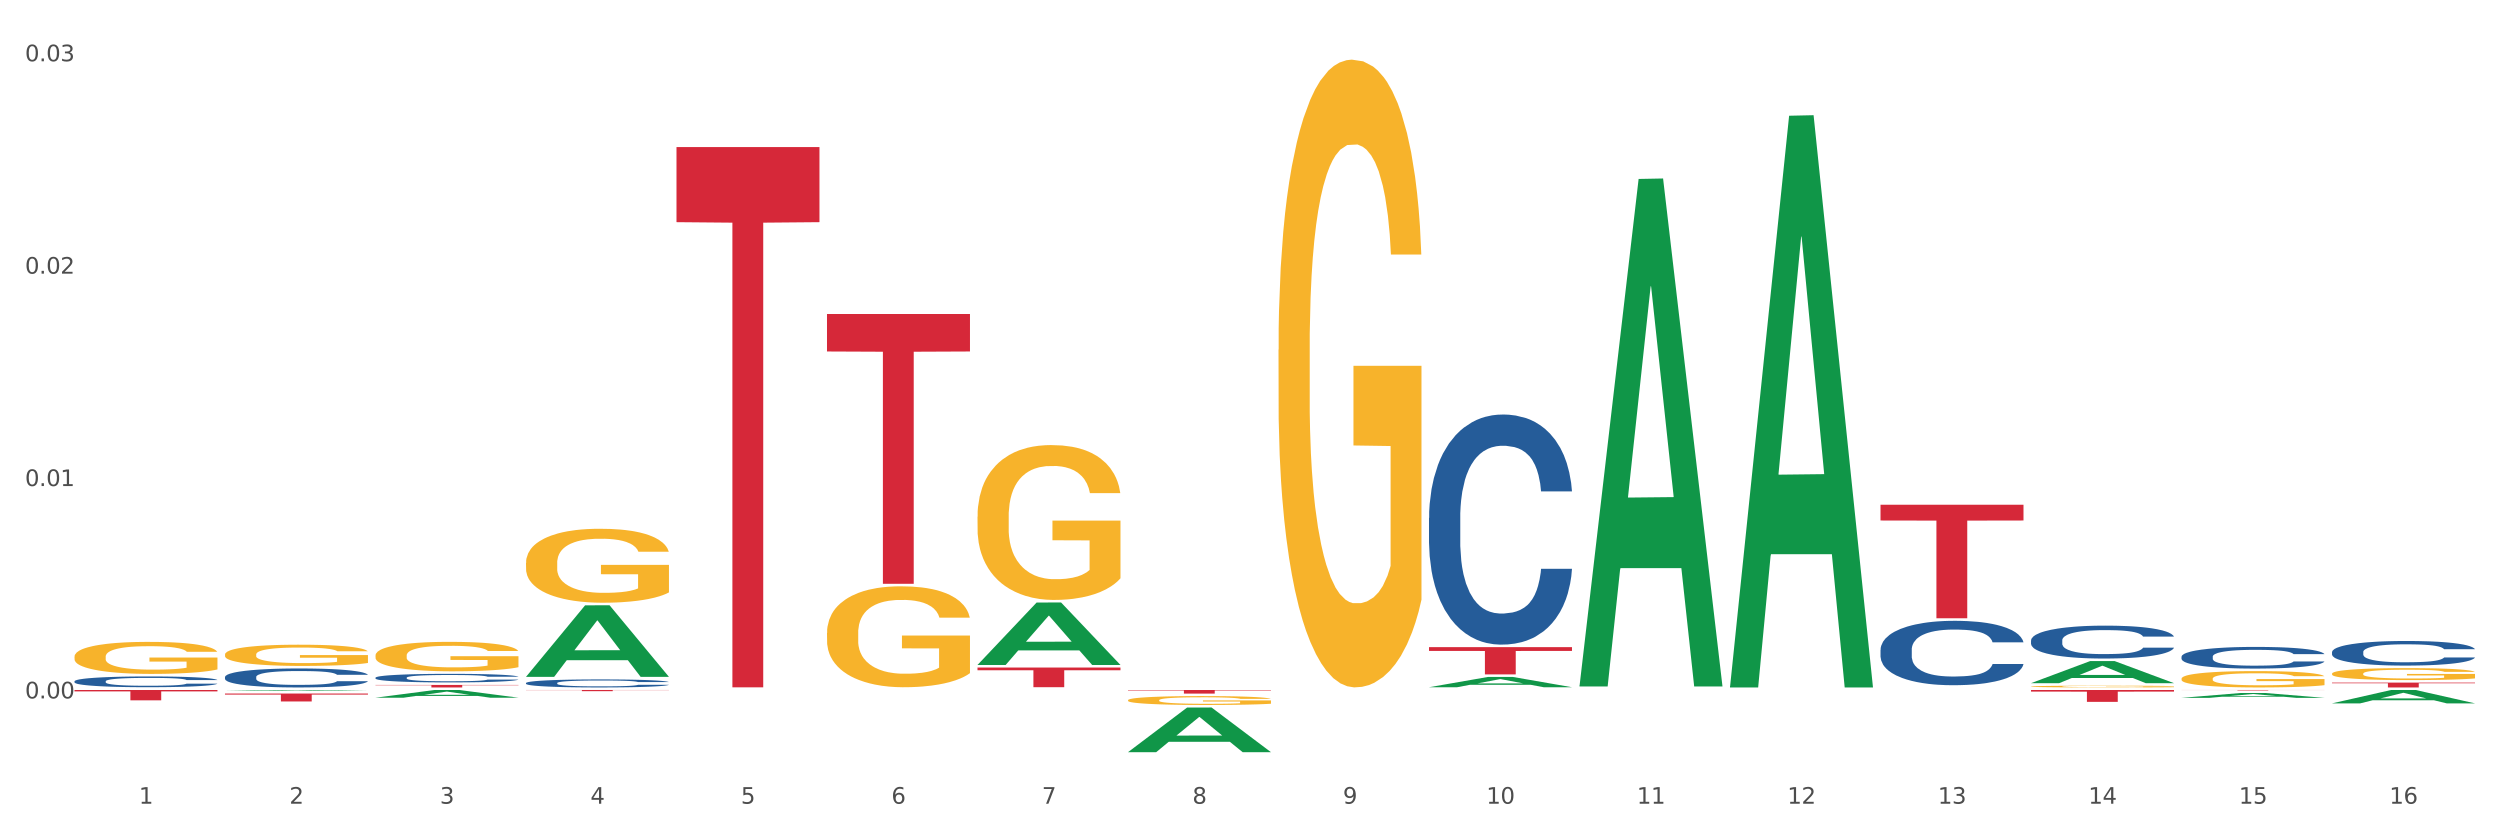
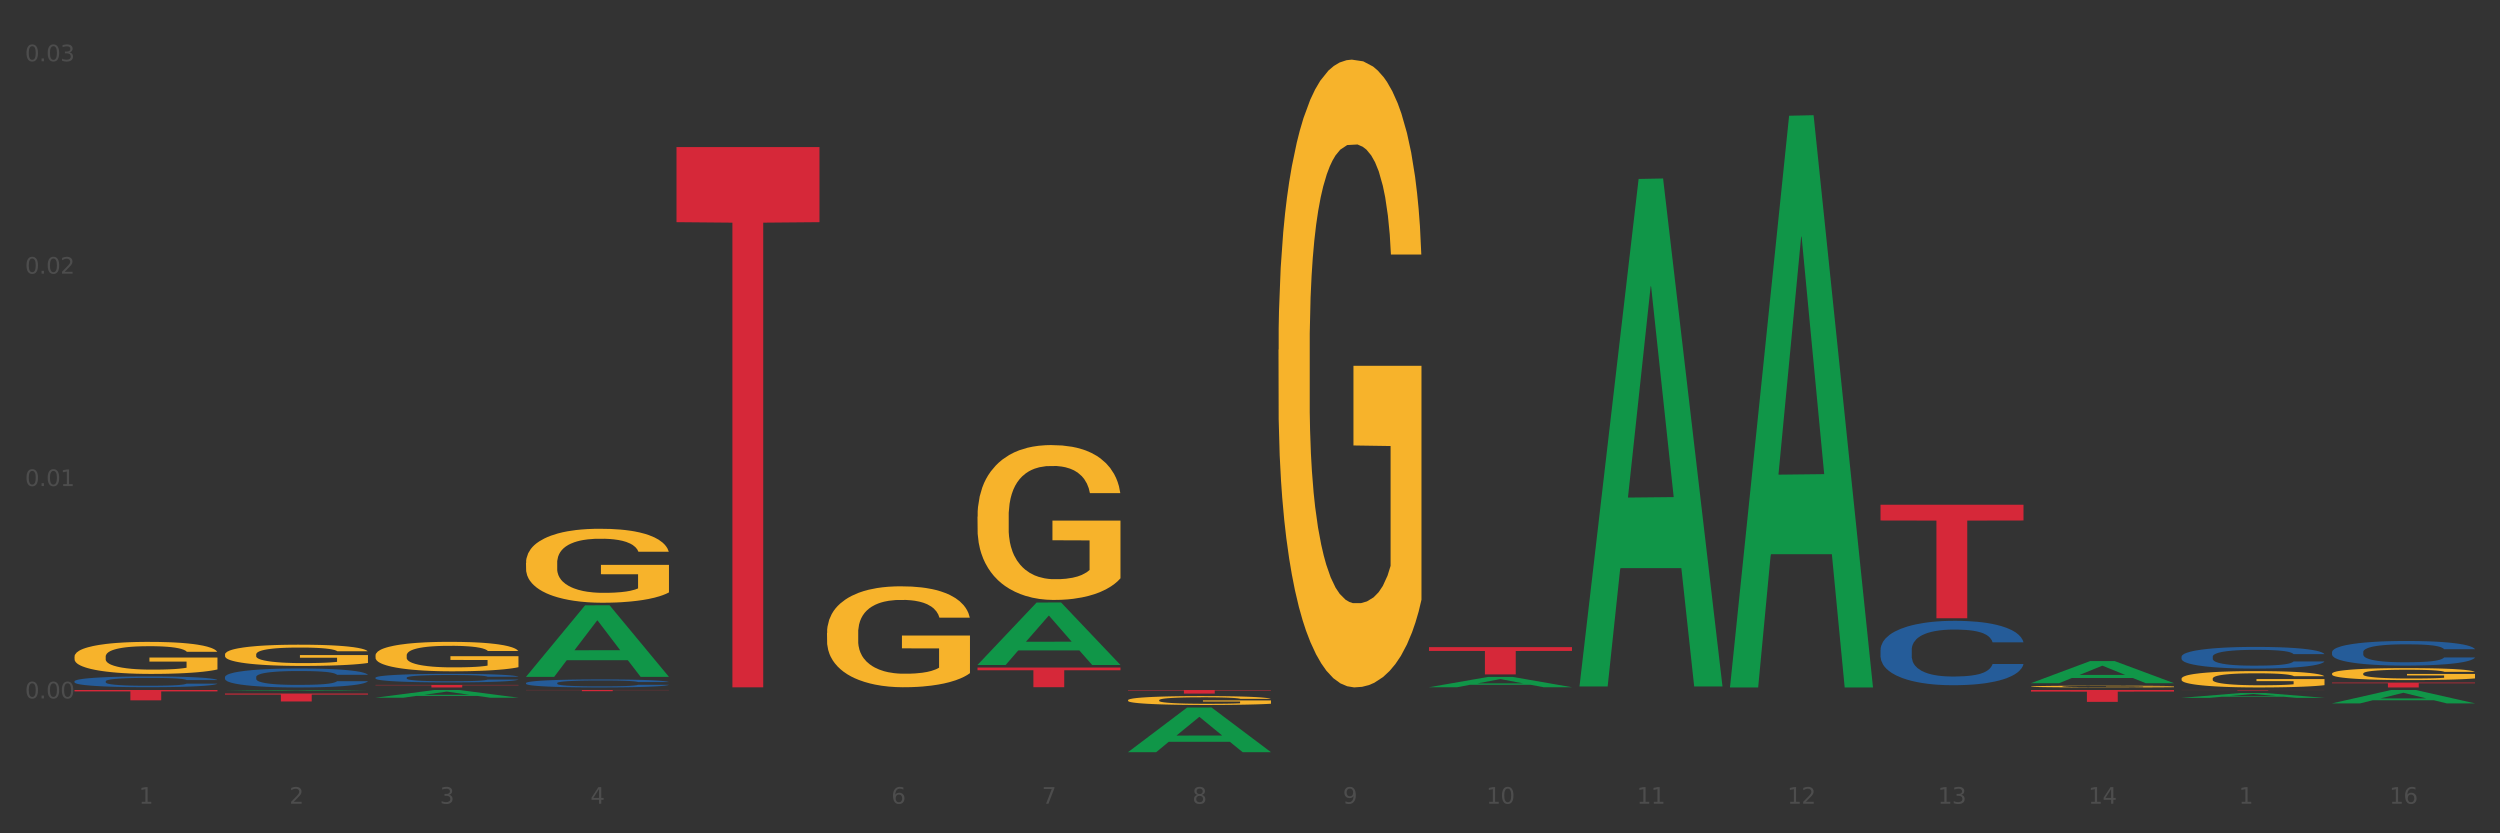
<svg xmlns="http://www.w3.org/2000/svg" xmlns:xlink="http://www.w3.org/1999/xlink" width="1080pt" height="360pt" viewBox="0 0 1080 360" version="1.1">
  <rect x="0" y="0" width="1080" height="360" fill="#333333" stroke="none" />
  <defs>
    <style type="text/css">*{stroke-linejoin: round; stroke-linecap: butt}</style>
  </defs>
  <g id="figure_1">
    <g id="patch_1">
-       <path d="M 0 360  L 1080 360  L 1080 0  L 0 0  z " style="fill: #ffffff; stroke: #ffffff; stroke-linejoin: miter" />
-     </g>
+       </g>
    <g id="axes_1">
      <g id="matplotlib.axis_1">
        <g id="xtick_1">
          <g id="text_1">
            <g style="fill: #4d4d4d" transform="translate(60.004 347.204) scale(0.096 -0.096)">
              <defs>
                <path id="DejaVuSans-31" d="M 794 531  L 1825 531  L 1825 4091  L 703 3866  L 703 4441  L 1819 4666  L 2450 4666  L 2450 531  L 3481 531  L 3481 0  L 794 0  L 794 531  z " transform="scale(0.016)" />
              </defs>
              <use xlink:href="#DejaVuSans-31" />
            </g>
          </g>
        </g>
        <g id="xtick_2">
          <g id="text_2">
            <g style="fill: #4d4d4d" transform="translate(125.021 347.204) scale(0.096 -0.096)">
              <defs>
                <path id="DejaVuSans-32" d="M 1228 531  L 3431 531  L 3431 0  L 469 0  L 469 531  Q 828 903 1448 1529  Q 2069 2156 2228 2338  Q 2531 2678 2651 2914  Q 2772 3150 2772 3378  Q 2772 3750 2511 3984  Q 2250 4219 1831 4219  Q 1534 4219 1204 4116  Q 875 4013 500 3803  L 500 4441  Q 881 4594 1212 4672  Q 1544 4750 1819 4750  Q 2544 4750 2975 4387  Q 3406 4025 3406 3419  Q 3406 3131 3298 2873  Q 3191 2616 2906 2266  Q 2828 2175 2409 1742  Q 1991 1309 1228 531  z " transform="scale(0.016)" />
              </defs>
              <use xlink:href="#DejaVuSans-32" />
            </g>
          </g>
        </g>
        <g id="xtick_3">
          <g id="text_3">
            <g style="fill: #4d4d4d" transform="translate(190.039 347.204) scale(0.096 -0.096)">
              <defs>
                <path id="DejaVuSans-33" d="M 2597 2516  Q 3050 2419 3304 2112  Q 3559 1806 3559 1356  Q 3559 666 3084 287  Q 2609 -91 1734 -91  Q 1441 -91 1130 -33  Q 819 25 488 141  L 488 750  Q 750 597 1062 519  Q 1375 441 1716 441  Q 2309 441 2620 675  Q 2931 909 2931 1356  Q 2931 1769 2642 2001  Q 2353 2234 1838 2234  L 1294 2234  L 1294 2753  L 1863 2753  Q 2328 2753 2575 2939  Q 2822 3125 2822 3475  Q 2822 3834 2567 4026  Q 2313 4219 1838 4219  Q 1578 4219 1281 4162  Q 984 4106 628 3988  L 628 4550  Q 988 4650 1302 4700  Q 1616 4750 1894 4750  Q 2613 4750 3031 4423  Q 3450 4097 3450 3541  Q 3450 3153 3228 2886  Q 3006 2619 2597 2516  z " transform="scale(0.016)" />
              </defs>
              <use xlink:href="#DejaVuSans-33" />
            </g>
          </g>
        </g>
        <g id="xtick_4">
          <g id="text_4">
            <g style="fill: #4d4d4d" transform="translate(255.056 347.204) scale(0.096 -0.096)">
              <defs>
                <path id="DejaVuSans-34" d="M 2419 4116  L 825 1625  L 2419 1625  L 2419 4116  z M 2253 4666  L 3047 4666  L 3047 1625  L 3713 1625  L 3713 1100  L 3047 1100  L 3047 0  L 2419 0  L 2419 1100  L 313 1100  L 313 1709  L 2253 4666  z " transform="scale(0.016)" />
              </defs>
              <use xlink:href="#DejaVuSans-34" />
            </g>
          </g>
        </g>
        <g id="xtick_5">
          <g id="text_5">
            <g style="fill: #4d4d4d" transform="translate(320.073 347.204) scale(0.096 -0.096)">
              <defs>
-                 <path id="DejaVuSans-35" d="M 691 4666  L 3169 4666  L 3169 4134  L 1269 4134  L 1269 2991  Q 1406 3038 1543 3061  Q 1681 3084 1819 3084  Q 2600 3084 3056 2656  Q 3513 2228 3513 1497  Q 3513 744 3044 326  Q 2575 -91 1722 -91  Q 1428 -91 1123 -41  Q 819 9 494 109  L 494 744  Q 775 591 1075 516  Q 1375 441 1709 441  Q 2250 441 2565 725  Q 2881 1009 2881 1497  Q 2881 1984 2565 2268  Q 2250 2553 1709 2553  Q 1456 2553 1204 2497  Q 953 2441 691 2322  L 691 4666  z " transform="scale(0.016)" />
-               </defs>
+                 </defs>
              <use xlink:href="#DejaVuSans-35" />
            </g>
          </g>
        </g>
        <g id="xtick_6">
          <g id="text_6">
            <g style="fill: #4d4d4d" transform="translate(385.09 347.204) scale(0.096 -0.096)">
              <defs>
                <path id="DejaVuSans-36" d="M 2113 2584  Q 1688 2584 1439 2293  Q 1191 2003 1191 1497  Q 1191 994 1439 701  Q 1688 409 2113 409  Q 2538 409 2786 701  Q 3034 994 3034 1497  Q 3034 2003 2786 2293  Q 2538 2584 2113 2584  z M 3366 4563  L 3366 3988  Q 3128 4100 2886 4159  Q 2644 4219 2406 4219  Q 1781 4219 1451 3797  Q 1122 3375 1075 2522  Q 1259 2794 1537 2939  Q 1816 3084 2150 3084  Q 2853 3084 3261 2657  Q 3669 2231 3669 1497  Q 3669 778 3244 343  Q 2819 -91 2113 -91  Q 1303 -91 875 529  Q 447 1150 447 2328  Q 447 3434 972 4092  Q 1497 4750 2381 4750  Q 2619 4750 2861 4703  Q 3103 4656 3366 4563  z " transform="scale(0.016)" />
              </defs>
              <use xlink:href="#DejaVuSans-36" />
            </g>
          </g>
        </g>
        <g id="xtick_7">
          <g id="text_7">
            <g style="fill: #4d4d4d" transform="translate(450.108 347.204) scale(0.096 -0.096)">
              <defs>
                <path id="DejaVuSans-37" d="M 525 4666  L 3525 4666  L 3525 4397  L 1831 0  L 1172 0  L 2766 4134  L 525 4134  L 525 4666  z " transform="scale(0.016)" />
              </defs>
              <use xlink:href="#DejaVuSans-37" />
            </g>
          </g>
        </g>
        <g id="xtick_8">
          <g id="text_8">
            <g style="fill: #4d4d4d" transform="translate(515.125 347.204) scale(0.096 -0.096)">
              <defs>
                <path id="DejaVuSans-38" d="M 2034 2216  Q 1584 2216 1326 1975  Q 1069 1734 1069 1313  Q 1069 891 1326 650  Q 1584 409 2034 409  Q 2484 409 2743 651  Q 3003 894 3003 1313  Q 3003 1734 2745 1975  Q 2488 2216 2034 2216  z M 1403 2484  Q 997 2584 770 2862  Q 544 3141 544 3541  Q 544 4100 942 4425  Q 1341 4750 2034 4750  Q 2731 4750 3128 4425  Q 3525 4100 3525 3541  Q 3525 3141 3298 2862  Q 3072 2584 2669 2484  Q 3125 2378 3379 2068  Q 3634 1759 3634 1313  Q 3634 634 3220 271  Q 2806 -91 2034 -91  Q 1263 -91 848 271  Q 434 634 434 1313  Q 434 1759 690 2068  Q 947 2378 1403 2484  z M 1172 3481  Q 1172 3119 1398 2916  Q 1625 2713 2034 2713  Q 2441 2713 2670 2916  Q 2900 3119 2900 3481  Q 2900 3844 2670 4047  Q 2441 4250 2034 4250  Q 1625 4250 1398 4047  Q 1172 3844 1172 3481  z " transform="scale(0.016)" />
              </defs>
              <use xlink:href="#DejaVuSans-38" />
            </g>
          </g>
        </g>
        <g id="xtick_9">
          <g id="text_9">
            <g style="fill: #4d4d4d" transform="translate(580.142 347.204) scale(0.096 -0.096)">
              <defs>
                <path id="DejaVuSans-39" d="M 703 97  L 703 672  Q 941 559 1184 500  Q 1428 441 1663 441  Q 2288 441 2617 861  Q 2947 1281 2994 2138  Q 2813 1869 2534 1725  Q 2256 1581 1919 1581  Q 1219 1581 811 2004  Q 403 2428 403 3163  Q 403 3881 828 4315  Q 1253 4750 1959 4750  Q 2769 4750 3195 4129  Q 3622 3509 3622 2328  Q 3622 1225 3098 567  Q 2575 -91 1691 -91  Q 1453 -91 1209 -44  Q 966 3 703 97  z M 1959 2075  Q 2384 2075 2632 2365  Q 2881 2656 2881 3163  Q 2881 3666 2632 3958  Q 2384 4250 1959 4250  Q 1534 4250 1286 3958  Q 1038 3666 1038 3163  Q 1038 2656 1286 2365  Q 1534 2075 1959 2075  z " transform="scale(0.016)" />
              </defs>
              <use xlink:href="#DejaVuSans-39" />
            </g>
          </g>
        </g>
        <g id="xtick_10">
          <g id="text_10">
            <g style="fill: #4d4d4d" transform="translate(642.105 347.204) scale(0.096 -0.096)">
              <defs>
                <path id="DejaVuSans-30" d="M 2034 4250  Q 1547 4250 1301 3770  Q 1056 3291 1056 2328  Q 1056 1369 1301 889  Q 1547 409 2034 409  Q 2525 409 2770 889  Q 3016 1369 3016 2328  Q 3016 3291 2770 3770  Q 2525 4250 2034 4250  z M 2034 4750  Q 2819 4750 3233 4129  Q 3647 3509 3647 2328  Q 3647 1150 3233 529  Q 2819 -91 2034 -91  Q 1250 -91 836 529  Q 422 1150 422 2328  Q 422 3509 836 4129  Q 1250 4750 2034 4750  z " transform="scale(0.016)" />
              </defs>
              <use xlink:href="#DejaVuSans-31" />
              <use xlink:href="#DejaVuSans-30" transform="translate(63.623 0)" />
            </g>
          </g>
        </g>
        <g id="xtick_11">
          <g id="text_11">
            <g style="fill: #4d4d4d" transform="translate(707.123 347.204) scale(0.096 -0.096)">
              <use xlink:href="#DejaVuSans-31" />
              <use xlink:href="#DejaVuSans-31" transform="translate(63.623 0)" />
            </g>
          </g>
        </g>
        <g id="xtick_12">
          <g id="text_12">
            <g style="fill: #4d4d4d" transform="translate(772.14 347.204) scale(0.096 -0.096)">
              <use xlink:href="#DejaVuSans-31" />
              <use xlink:href="#DejaVuSans-32" transform="translate(63.623 0)" />
            </g>
          </g>
        </g>
        <g id="xtick_13">
          <g id="text_13">
            <g style="fill: #4d4d4d" transform="translate(837.157 347.204) scale(0.096 -0.096)">
              <use xlink:href="#DejaVuSans-31" />
              <use xlink:href="#DejaVuSans-33" transform="translate(63.623 0)" />
            </g>
          </g>
        </g>
        <g id="xtick_14">
          <g id="text_14">
            <g style="fill: #4d4d4d" transform="translate(902.174 347.204) scale(0.096 -0.096)">
              <use xlink:href="#DejaVuSans-31" />
              <use xlink:href="#DejaVuSans-34" transform="translate(63.623 0)" />
            </g>
          </g>
        </g>
        <g id="xtick_15">
          <g id="text_15">
            <g style="fill: #4d4d4d" transform="translate(967.192 347.204) scale(0.096 -0.096)">
              <use xlink:href="#DejaVuSans-31" />
              <use xlink:href="#DejaVuSans-35" transform="translate(63.623 0)" />
            </g>
          </g>
        </g>
        <g id="xtick_16">
          <g id="text_16">
            <g style="fill: #4d4d4d" transform="translate(1032.209 347.204) scale(0.096 -0.096)">
              <use xlink:href="#DejaVuSans-31" />
              <use xlink:href="#DejaVuSans-36" transform="translate(63.623 0)" />
            </g>
          </g>
        </g>
        <g id="xtick_17" />
        <g id="xtick_18" />
        <g id="xtick_19" />
        <g id="xtick_20" />
        <g id="xtick_21" />
        <g id="xtick_22" />
        <g id="xtick_23" />
        <g id="xtick_24" />
        <g id="xtick_25" />
        <g id="xtick_26" />
        <g id="xtick_27" />
        <g id="xtick_28" />
        <g id="xtick_29" />
        <g id="xtick_30" />
        <g id="xtick_31" />
      </g>
      <g id="matplotlib.axis_2">
        <g id="ytick_1">
          <g id="text_17">
            <g style="fill: #4d4d4d" transform="translate(10.8 301.715) scale(0.096 -0.096)">
              <defs>
                <path id="DejaVuSans-2e" d="M 684 794  L 1344 794  L 1344 0  L 684 0  L 684 794  z " transform="scale(0.016)" />
              </defs>
              <use xlink:href="#DejaVuSans-30" />
              <use xlink:href="#DejaVuSans-2e" transform="translate(63.623 0)" />
              <use xlink:href="#DejaVuSans-30" transform="translate(95.41 0)" />
              <use xlink:href="#DejaVuSans-30" transform="translate(159.033 0)" />
            </g>
          </g>
        </g>
        <g id="ytick_2">
          <g id="text_18">
            <g style="fill: #4d4d4d" transform="translate(10.8 209.969) scale(0.096 -0.096)">
              <use xlink:href="#DejaVuSans-30" />
              <use xlink:href="#DejaVuSans-2e" transform="translate(63.623 0)" />
              <use xlink:href="#DejaVuSans-30" transform="translate(95.41 0)" />
              <use xlink:href="#DejaVuSans-31" transform="translate(159.033 0)" />
            </g>
          </g>
        </g>
        <g id="ytick_3">
          <g id="text_19">
            <g style="fill: #4d4d4d" transform="translate(10.8 118.223) scale(0.096 -0.096)">
              <use xlink:href="#DejaVuSans-30" />
              <use xlink:href="#DejaVuSans-2e" transform="translate(63.623 0)" />
              <use xlink:href="#DejaVuSans-30" transform="translate(95.41 0)" />
              <use xlink:href="#DejaVuSans-32" transform="translate(159.033 0)" />
            </g>
          </g>
        </g>
        <g id="ytick_4">
          <g id="text_20">
            <g style="fill: #4d4d4d" transform="translate(10.8 26.476) scale(0.096 -0.096)">
              <use xlink:href="#DejaVuSans-30" />
              <use xlink:href="#DejaVuSans-2e" transform="translate(63.623 0)" />
              <use xlink:href="#DejaVuSans-30" transform="translate(95.41 0)" />
              <use xlink:href="#DejaVuSans-33" transform="translate(159.033 0)" />
            </g>
          </g>
        </g>
        <g id="ytick_5" />
        <g id="ytick_6" />
        <g id="ytick_7" />
      </g>
      <g id="PolyCollection_1">
        <path d="M 162.209 301.401  L 162.273 301.397  L 187.744 298.071  L 198.314 298.068  L 223.976 301.407  L 211.75 301.407  L 206.21 300.629  L 179.912 300.629  L 179.721 300.642  L 174.372 301.407  L 162.209 301.407  L 162.209 301.401  L 183.223 300.165  L 202.899 300.162  L 193.156 298.78  L 193.029 298.773  L 192.902 298.783  L 183.159 300.162  L 183.223 300.165  L 162.209 301.401  z " clip-path="url(#p0821a609da)" style="fill: #109648" />
        <path d="M 227.227 292.358  L 227.29 292.329  L 252.761 261.501  L 263.331 261.472  L 288.993 292.416  L 276.767 292.416  L 271.227 285.21  L 244.929 285.21  L 244.738 285.327  L 239.389 292.416  L 227.227 292.416  L 227.227 292.358  L 248.24 280.91  L 267.916 280.881  L 258.174 268.067  L 258.046 268.009  L 257.919 268.096  L 248.176 280.881  L 248.24 280.91  L 227.227 292.358  z " clip-path="url(#p0821a609da)" style="fill: #109648" />
        <path d="M 617.33 279.573  L 679.097 279.573  L 679.097 281.208  L 654.8 281.219  L 654.8 291.335  L 641.481 291.335  L 641.481 281.219  L 617.33 281.208  L 617.33 279.584  L 617.33 279.573  z " clip-path="url(#p0821a609da)" style="fill: #d62839" />
        <path d="M 812.382 218.036  L 874.148 218.036  L 874.148 224.855  L 849.852 224.901  L 849.852 267.102  L 836.532 267.102  L 836.532 224.901  L 812.382 224.855  L 812.382 218.082  L 812.382 218.036  z " clip-path="url(#p0821a609da)" style="fill: #d62839" />
        <path d="M 1007.434 294.891  L 1069.2 294.891  L 1069.2 295.181  L 1044.903 295.183  L 1044.903 296.979  L 1031.584 296.979  L 1031.584 295.183  L 1007.434 295.181  L 1007.434 294.893  L 1007.434 294.891  z " clip-path="url(#p0821a609da)" style="fill: #d62839" />
        <path d="M 942.416 298.068  L 1004.183 298.068  L 1004.183 298.098  L 979.886 298.098  L 979.886 298.283  L 966.567 298.283  L 966.567 298.098  L 942.416 298.098  L 942.416 298.068  L 942.416 298.068  z " clip-path="url(#p0821a609da)" style="fill: #d62839" />
        <path d="M 877.399 298.068  L 939.166 298.068  L 939.166 298.782  L 914.869 298.787  L 914.869 303.208  L 901.549 303.208  L 901.549 298.787  L 877.399 298.782  L 877.399 298.073  L 877.399 298.068  z " clip-path="url(#p0821a609da)" style="fill: #d62839" />
        <path d="M 32.175 283.688  L 32.248 283.675  L 32.248 283.22  L 32.394 282.828  L 33.123 281.88  L 34.217 281.097  L 35.019 280.68  L 35.821 280.338  L 36.769 279.997  L 37.936 279.643  L 40.051 279.125  L 41.363 278.86  L 42.968 278.582  L 45.885 278.177  L 47.999 277.95  L 50.187 277.76  L 53.76 277.533  L 56.094 277.432  L 58.573 277.356  L 61.563 277.305  L 63.824 277.293  L 68.783 277.331  L 73.012 277.444  L 75.054 277.533  L 77.679 277.684  L 79.065 277.786  L 81.326 277.988  L 83.659 278.253  L 85.263 278.481  L 87.67 278.91  L 89.493 279.34  L 91.17 279.871  L 92.045 280.237  L 92.702 280.579  L 93.285 280.97  L 93.868 281.59  L 80.742 281.59  L 80.232 281.147  L 79.43 280.73  L 78.263 280.326  L 77.242 280.073  L 75.492 279.757  L 73.887 279.555  L 72.21 279.403  L 70.168 279.277  L 68.564 279.214  L 66.303 279.163  L 61.855 279.176  L 58.865 279.277  L 56.823 279.403  L 55.511 279.517  L 54.344 279.643  L 53.031 279.82  L 51.5 280.086  L 50.406 280.326  L 49.312 280.629  L 48.437 280.932  L 47.635 281.286  L 46.979 281.665  L 46.468 282.057  L 46.031 282.537  L 45.666 283.334  L 45.666 285.065  L 45.812 285.457  L 46.176 285.975  L 46.614 286.367  L 47.343 286.834  L 47.999 287.15  L 49.239 287.605  L 50.625 287.984  L 51.719 288.225  L 52.812 288.427  L 54.708 288.705  L 56.823 288.932  L 58.646 289.071  L 61.126 289.198  L 62.803 289.248  L 64.261 289.274  L 67.835 289.274  L 70.387 289.236  L 73.231 289.147  L 75.419 289.033  L 77.242 288.894  L 79.284 288.667  L 80.596 288.452  L 80.596 285.811  L 64.553 285.798  L 64.553 284.041  L 93.941 284.041  L 93.941 289.198  L 92.702 289.463  L 91.316 289.703  L 89.858 289.918  L 87.67 290.183  L 85.045 290.436  L 82.711 290.613  L 80.232 290.765  L 77.315 290.904  L 73.523 291.03  L 71.189 291.081  L 68.272 291.119  L 64.845 291.131  L 61.855 291.106  L 58.938 291.043  L 55.875 290.929  L 52.885 290.765  L 50.625 290.601  L 48.364 290.398  L 45.958 290.133  L 44.062 289.88  L 42.603 289.653  L 40.999 289.362  L 39.249 288.983  L 37.936 288.642  L 36.769 288.288  L 35.529 287.833  L 34.654 287.441  L 33.779 286.948  L 33.269 286.582  L 32.685 286.013  L 32.248 285.217  L 32.175 283.688  z " clip-path="url(#p0821a609da)" style="fill: #f7b32b" />
        <path d="M 162.209 295.893  L 223.976 295.893  L 223.976 296.044  L 199.679 296.045  L 199.679 296.979  L 186.36 296.979  L 186.36 296.045  L 162.209 296.044  L 162.209 295.894  L 162.209 295.893  z " clip-path="url(#p0821a609da)" style="fill: #d62839" />
        <path d="M 227.227 298.068  L 288.993 298.068  L 288.993 298.141  L 264.696 298.141  L 264.696 298.59  L 251.377 298.59  L 251.377 298.141  L 227.227 298.141  L 227.227 298.069  L 227.227 298.068  z " clip-path="url(#p0821a609da)" style="fill: #d62839" />
        <path d="M 292.244 63.538  L 354.01 63.538  L 354.01 95.973  L 329.714 96.192  L 329.714 296.938  L 316.394 296.938  L 316.394 96.192  L 292.244 95.973  L 292.244 63.757  L 292.244 63.538  z " clip-path="url(#p0821a609da)" style="fill: #d62839" />
-         <path d="M 357.261 135.642  L 419.028 135.642  L 419.028 151.839  L 394.731 151.949  L 394.731 252.195  L 381.412 252.195  L 381.412 151.949  L 357.261 151.839  L 357.261 135.752  L 357.261 135.642  z " clip-path="url(#p0821a609da)" style="fill: #d62839" />
        <path d="M 487.296 298.068  L 549.062 298.068  L 549.062 298.284  L 524.765 298.286  L 524.765 299.623  L 511.446 299.623  L 511.446 298.286  L 487.296 298.284  L 487.296 298.07  L 487.296 298.068  z " clip-path="url(#p0821a609da)" style="fill: #d62839" />
        <path d="M 422.278 288.361  L 484.045 288.361  L 484.045 289.542  L 459.748 289.55  L 459.748 296.859  L 446.429 296.859  L 446.429 289.55  L 422.278 289.542  L 422.278 288.369  L 422.278 288.361  z " clip-path="url(#p0821a609da)" style="fill: #d62839" />
        <path d="M 32.175 298.068  L 93.941 298.068  L 93.941 298.69  L 69.645 298.695  L 69.645 302.546  L 56.325 302.546  L 56.325 298.695  L 32.175 298.69  L 32.175 298.072  L 32.175 298.068  z " clip-path="url(#p0821a609da)" style="fill: #d62839" />
        <path d="M 97.192 299.6  L 158.959 299.6  L 158.959 300.077  L 134.662 300.081  L 134.662 303.035  L 121.343 303.035  L 121.343 300.081  L 97.192 300.077  L 97.192 299.603  L 97.192 299.6  z " clip-path="url(#p0821a609da)" style="fill: #d62839" />
        <path d="M 1007.434 303.846  L 1007.497 303.84  L 1032.968 298.073  L 1043.538 298.068  L 1069.2 303.856  L 1056.974 303.856  L 1051.434 302.509  L 1025.136 302.509  L 1024.945 302.53  L 1019.596 303.856  L 1007.434 303.856  L 1007.434 303.846  L 1028.447 301.704  L 1048.123 301.699  L 1038.38 299.302  L 1038.253 299.291  L 1038.126 299.307  L 1028.383 301.699  L 1028.447 301.704  L 1007.434 303.846  z " clip-path="url(#p0821a609da)" style="fill: #109648" />
        <path d="M 942.416 301.465  L 942.48 301.463  L 967.951 299.374  L 978.521 299.372  L 1004.183 301.469  L 991.957 301.469  L 986.417 300.981  L 960.118 300.981  L 959.927 300.989  L 954.579 301.469  L 942.416 301.469  L 942.416 301.465  L 963.43 300.689  L 983.106 300.687  L 973.363 299.819  L 973.236 299.815  L 973.109 299.821  L 963.366 300.687  L 963.43 300.689  L 942.416 301.465  z " clip-path="url(#p0821a609da)" style="fill: #109648" />
        <path d="M 97.192 282.748  L 97.265 282.739  L 97.265 282.437  L 97.411 282.178  L 98.14 281.549  L 99.234 281.03  L 100.036 280.753  L 100.838 280.527  L 101.786 280.301  L 102.953 280.066  L 105.068 279.723  L 106.381 279.547  L 107.985 279.362  L 110.902 279.094  L 113.017 278.943  L 115.204 278.818  L 118.778 278.667  L 121.111 278.6  L 123.591 278.549  L 126.58 278.516  L 128.841 278.508  L 133.8 278.533  L 138.03 278.608  L 140.071 278.667  L 142.697 278.767  L 144.082 278.834  L 146.343 278.968  L 148.676 279.144  L 150.281 279.295  L 152.687 279.58  L 154.51 279.865  L 156.188 280.217  L 157.063 280.46  L 157.719 280.686  L 158.302 280.946  L 158.886 281.357  L 145.759 281.357  L 145.249 281.063  L 144.447 280.787  L 143.28 280.519  L 142.259 280.351  L 140.509 280.141  L 138.905 280.007  L 137.227 279.907  L 135.185 279.823  L 133.581 279.781  L 131.321 279.748  L 126.872 279.756  L 123.882 279.823  L 121.84 279.907  L 120.528 279.982  L 119.361 280.066  L 118.048 280.183  L 116.517 280.359  L 115.423 280.519  L 114.329 280.72  L 113.454 280.921  L 112.652 281.155  L 111.996 281.407  L 111.485 281.667  L 111.048 281.985  L 110.683 282.513  L 110.683 283.661  L 110.829 283.921  L 111.194 284.264  L 111.631 284.524  L 112.36 284.834  L 113.017 285.043  L 114.256 285.345  L 115.642 285.597  L 116.736 285.756  L 117.83 285.89  L 119.726 286.074  L 121.84 286.225  L 123.664 286.317  L 126.143 286.401  L 127.82 286.434  L 129.279 286.451  L 132.852 286.451  L 135.404 286.426  L 138.248 286.367  L 140.436 286.292  L 142.259 286.2  L 144.301 286.049  L 145.614 285.907  L 145.614 284.155  L 129.57 284.147  L 129.57 282.982  L 158.959 282.982  L 158.959 286.401  L 157.719 286.577  L 156.333 286.736  L 154.875 286.879  L 152.687 287.055  L 150.062 287.222  L 147.728 287.339  L 145.249 287.44  L 142.332 287.532  L 138.54 287.616  L 136.206 287.649  L 133.289 287.675  L 129.862 287.683  L 126.872 287.666  L 123.955 287.624  L 120.892 287.549  L 117.903 287.44  L 115.642 287.331  L 113.381 287.197  L 110.975 287.021  L 109.079 286.853  L 107.62 286.703  L 106.016 286.51  L 104.266 286.258  L 102.953 286.032  L 101.786 285.798  L 100.547 285.496  L 99.672 285.236  L 98.797 284.909  L 98.286 284.666  L 97.703 284.289  L 97.265 283.761  L 97.192 282.748  z " clip-path="url(#p0821a609da)" style="fill: #f7b32b" />
        <path d="M 162.209 283.159  L 162.282 283.148  L 162.282 282.729  L 162.428 282.369  L 163.157 281.497  L 164.251 280.776  L 165.054 280.392  L 165.856 280.078  L 166.804 279.764  L 167.97 279.439  L 170.085 278.962  L 171.398 278.718  L 173.002 278.462  L 175.919 278.09  L 178.034 277.881  L 180.222 277.706  L 183.795 277.497  L 186.128 277.404  L 188.608 277.334  L 191.598 277.288  L 193.858 277.276  L 198.817 277.311  L 203.047 277.415  L 205.089 277.497  L 207.714 277.636  L 209.099 277.729  L 211.36 277.915  L 213.694 278.16  L 215.298 278.369  L 217.704 278.764  L 219.528 279.16  L 221.205 279.648  L 222.08 279.985  L 222.736 280.299  L 223.32 280.659  L 223.903 281.229  L 210.777 281.229  L 210.266 280.822  L 209.464 280.439  L 208.297 280.066  L 207.276 279.834  L 205.526 279.543  L 203.922 279.357  L 202.245 279.218  L 200.203 279.101  L 198.598 279.043  L 196.338 278.997  L 191.889 279.008  L 188.9 279.101  L 186.858 279.218  L 185.545 279.322  L 184.378 279.439  L 183.066 279.601  L 181.534 279.846  L 180.44 280.066  L 179.347 280.346  L 178.471 280.625  L 177.669 280.95  L 177.013 281.299  L 176.503 281.659  L 176.065 282.101  L 175.7 282.834  L 175.7 284.427  L 175.846 284.787  L 176.211 285.264  L 176.648 285.624  L 177.378 286.055  L 178.034 286.345  L 179.274 286.764  L 180.659 287.113  L 181.753 287.334  L 182.847 287.52  L 184.743 287.775  L 186.858 287.985  L 188.681 288.113  L 191.16 288.229  L 192.837 288.275  L 194.296 288.299  L 197.869 288.299  L 200.422 288.264  L 203.266 288.182  L 205.453 288.078  L 207.276 287.95  L 209.318 287.741  L 210.631 287.543  L 210.631 285.113  L 194.588 285.101  L 194.588 283.485  L 223.976 283.485  L 223.976 288.229  L 222.736 288.473  L 221.351 288.694  L 219.892 288.892  L 217.704 289.136  L 215.079 289.368  L 212.746 289.531  L 210.266 289.671  L 207.349 289.799  L 203.557 289.915  L 201.224 289.961  L 198.307 289.996  L 194.879 290.008  L 191.889 289.985  L 188.972 289.926  L 185.91 289.822  L 182.92 289.671  L 180.659 289.52  L 178.399 289.333  L 175.992 289.089  L 174.096 288.857  L 172.638 288.647  L 171.033 288.38  L 169.283 288.031  L 167.97 287.717  L 166.804 287.392  L 165.564 286.973  L 164.689 286.613  L 163.814 286.159  L 163.303 285.822  L 162.72 285.299  L 162.282 284.566  L 162.209 283.159  z " clip-path="url(#p0821a609da)" style="fill: #f7b32b" />
        <path d="M 227.227 243.193  L 227.3 243.164  L 227.3 242.113  L 227.445 241.209  L 228.175 239.02  L 229.269 237.21  L 230.071 236.247  L 230.873 235.459  L 231.821 234.671  L 232.988 233.854  L 235.102 232.658  L 236.415 232.045  L 238.019 231.403  L 240.936 230.469  L 243.051 229.944  L 245.239 229.506  L 248.812 228.98  L 251.146 228.747  L 253.625 228.572  L 256.615 228.455  L 258.876 228.426  L 263.834 228.514  L 268.064 228.776  L 270.106 228.98  L 272.731 229.331  L 274.117 229.564  L 276.377 230.031  L 278.711 230.644  L 280.315 231.169  L 282.722 232.162  L 284.545 233.154  L 286.222 234.38  L 287.097 235.226  L 287.753 236.014  L 288.337 236.919  L 288.92 238.349  L 275.794 238.349  L 275.283 237.327  L 274.481 236.364  L 273.315 235.43  L 272.294 234.846  L 270.543 234.117  L 268.939 233.65  L 267.262 233.3  L 265.22 233.008  L 263.616 232.862  L 261.355 232.745  L 256.907 232.774  L 253.917 233.008  L 251.875 233.3  L 250.562 233.562  L 249.396 233.854  L 248.083 234.263  L 246.552 234.876  L 245.458 235.43  L 244.364 236.131  L 243.489 236.831  L 242.687 237.648  L 242.03 238.524  L 241.52 239.428  L 241.082 240.537  L 240.718 242.376  L 240.718 246.374  L 240.863 247.279  L 241.228 248.475  L 241.666 249.38  L 242.395 250.46  L 243.051 251.19  L 244.291 252.24  L 245.676 253.116  L 246.77 253.67  L 247.864 254.137  L 249.76 254.779  L 251.875 255.304  L 253.698 255.625  L 256.177 255.917  L 257.855 256.034  L 259.313 256.092  L 262.886 256.092  L 265.439 256.005  L 268.283 255.801  L 270.47 255.538  L 272.294 255.217  L 274.335 254.692  L 275.648 254.195  L 275.648 248.096  L 259.605 248.067  L 259.605 244.01  L 288.993 244.01  L 288.993 255.917  L 287.753 256.53  L 286.368 257.085  L 284.909 257.581  L 282.722 258.194  L 280.096 258.777  L 277.763 259.186  L 275.283 259.536  L 272.366 259.857  L 268.574 260.149  L 266.241 260.266  L 263.324 260.353  L 259.897 260.382  L 256.907 260.324  L 253.99 260.178  L 250.927 259.916  L 247.937 259.536  L 245.676 259.157  L 243.416 258.69  L 241.009 258.077  L 239.113 257.493  L 237.655 256.968  L 236.05 256.297  L 234.3 255.421  L 232.988 254.633  L 231.821 253.816  L 230.581 252.765  L 229.706 251.861  L 228.831 250.723  L 228.321 249.876  L 227.737 248.563  L 227.3 246.724  L 227.227 243.193  z " clip-path="url(#p0821a609da)" style="fill: #f7b32b" />
        <path d="M 357.261 273.434  L 357.334 273.394  L 357.334 271.96  L 357.48 270.726  L 358.209 267.739  L 359.303 265.27  L 360.105 263.956  L 360.907 262.881  L 361.855 261.806  L 363.022 260.691  L 365.137 259.058  L 366.45 258.222  L 368.054 257.346  L 370.971 256.071  L 373.086 255.355  L 375.273 254.757  L 378.847 254.041  L 381.18 253.722  L 383.66 253.483  L 386.649 253.324  L 388.91 253.284  L 393.869 253.403  L 398.098 253.762  L 400.14 254.041  L 402.766 254.518  L 404.151 254.837  L 406.412 255.474  L 408.745 256.31  L 410.35 257.027  L 412.756 258.381  L 414.579 259.735  L 416.256 261.408  L 417.132 262.562  L 417.788 263.638  L 418.371 264.872  L 418.955 266.823  L 405.828 266.823  L 405.318 265.43  L 404.516 264.115  L 403.349 262.841  L 402.328 262.045  L 400.578 261.049  L 398.974 260.412  L 397.296 259.934  L 395.254 259.536  L 393.65 259.337  L 391.39 259.178  L 386.941 259.217  L 383.951 259.536  L 381.909 259.934  L 380.597 260.293  L 379.43 260.691  L 378.117 261.248  L 376.586 262.085  L 375.492 262.841  L 374.398 263.797  L 373.523 264.753  L 372.721 265.868  L 372.065 267.062  L 371.554 268.297  L 371.117 269.81  L 370.752 272.319  L 370.752 277.774  L 370.898 279.009  L 371.263 280.641  L 371.7 281.876  L 372.429 283.349  L 373.086 284.345  L 374.325 285.778  L 375.711 286.973  L 376.805 287.73  L 377.899 288.367  L 379.795 289.243  L 381.909 289.96  L 383.733 290.398  L 386.212 290.796  L 387.889 290.955  L 389.348 291.035  L 392.921 291.035  L 395.473 290.915  L 398.317 290.637  L 400.505 290.278  L 402.328 289.84  L 404.37 289.123  L 405.683 288.446  L 405.683 280.124  L 389.639 280.084  L 389.639 274.549  L 419.028 274.549  L 419.028 290.796  L 417.788 291.632  L 416.402 292.389  L 414.944 293.066  L 412.756 293.902  L 410.131 294.698  L 407.797 295.256  L 405.318 295.734  L 402.401 296.172  L 398.609 296.57  L 396.275 296.729  L 393.358 296.849  L 389.931 296.889  L 386.941 296.809  L 384.024 296.61  L 380.961 296.251  L 377.972 295.734  L 375.711 295.216  L 373.45 294.579  L 371.044 293.743  L 369.148 292.946  L 367.689 292.229  L 366.085 291.314  L 364.335 290.119  L 363.022 289.044  L 361.855 287.929  L 360.616 286.495  L 359.741 285.261  L 358.866 283.708  L 358.355 282.553  L 357.772 280.761  L 357.334 278.252  L 357.261 273.434  z " clip-path="url(#p0821a609da)" style="fill: #f7b32b" />
        <path d="M 422.278 223.187  L 422.351 223.126  L 422.351 220.926  L 422.497 219.032  L 423.226 214.449  L 424.32 210.661  L 425.122 208.644  L 425.925 206.995  L 426.873 205.345  L 428.039 203.634  L 430.154 201.129  L 431.467 199.846  L 433.071 198.501  L 435.988 196.546  L 438.103 195.446  L 440.291 194.53  L 443.864 193.43  L 446.197 192.941  L 448.677 192.574  L 451.667 192.33  L 453.927 192.269  L 458.886 192.452  L 463.116 193.002  L 465.158 193.43  L 467.783 194.163  L 469.168 194.652  L 471.429 195.629  L 473.763 196.913  L 475.367 198.012  L 477.773 200.09  L 479.596 202.168  L 481.274 204.734  L 482.149 206.506  L 482.805 208.156  L 483.389 210.05  L 483.972 213.044  L 470.846 213.044  L 470.335 210.905  L 469.533 208.889  L 468.366 206.934  L 467.345 205.712  L 465.595 204.184  L 463.991 203.206  L 462.314 202.473  L 460.272 201.862  L 458.667 201.556  L 456.407 201.312  L 451.958 201.373  L 448.969 201.862  L 446.927 202.473  L 445.614 203.023  L 444.447 203.634  L 443.135 204.489  L 441.603 205.773  L 440.509 206.934  L 439.416 208.4  L 438.54 209.867  L 437.738 211.577  L 437.082 213.411  L 436.571 215.305  L 436.134 217.627  L 435.769 221.476  L 435.769 229.847  L 435.915 231.742  L 436.28 234.247  L 436.717 236.141  L 437.447 238.402  L 438.103 239.929  L 439.343 242.129  L 440.728 243.962  L 441.822 245.123  L 442.916 246.101  L 444.812 247.445  L 446.927 248.545  L 448.75 249.217  L 451.229 249.828  L 452.906 250.073  L 454.365 250.195  L 457.938 250.195  L 460.49 250.011  L 463.334 249.584  L 465.522 249.034  L 467.345 248.362  L 469.387 247.262  L 470.7 246.223  L 470.7 233.452  L 454.657 233.391  L 454.657 224.898  L 484.045 224.898  L 484.045 249.828  L 482.805 251.111  L 481.42 252.272  L 479.961 253.311  L 477.773 254.594  L 475.148 255.816  L 472.815 256.672  L 470.335 257.405  L 467.418 258.077  L 463.626 258.688  L 461.293 258.933  L 458.376 259.116  L 454.948 259.177  L 451.958 259.055  L 449.041 258.749  L 445.979 258.199  L 442.989 257.405  L 440.728 256.611  L 438.468 255.633  L 436.061 254.35  L 434.165 253.128  L 432.707 252.028  L 431.102 250.622  L 429.352 248.789  L 428.039 247.14  L 426.873 245.429  L 425.633 243.229  L 424.758 241.335  L 423.883 238.952  L 423.372 237.18  L 422.789 234.43  L 422.351 230.581  L 422.278 223.187  z " clip-path="url(#p0821a609da)" style="fill: #f7b32b" />
        <path d="M 487.296 302.486  L 487.369 302.482  L 487.369 302.356  L 487.514 302.248  L 488.244 301.985  L 489.338 301.767  L 490.14 301.652  L 490.942 301.557  L 491.89 301.463  L 493.057 301.364  L 495.171 301.221  L 496.484 301.147  L 498.088 301.07  L 501.005 300.958  L 503.12 300.895  L 505.308 300.842  L 508.881 300.779  L 511.215 300.751  L 513.694 300.73  L 516.684 300.716  L 518.945 300.713  L 523.903 300.723  L 528.133 300.755  L 530.175 300.779  L 532.8 300.821  L 534.186 300.849  L 536.446 300.905  L 538.78 300.979  L 540.384 301.042  L 542.791 301.161  L 544.614 301.28  L 546.291 301.428  L 547.166 301.529  L 547.822 301.624  L 548.406 301.732  L 548.989 301.904  L 535.863 301.904  L 535.352 301.781  L 534.55 301.666  L 533.383 301.554  L 532.363 301.484  L 530.612 301.396  L 529.008 301.34  L 527.331 301.298  L 525.289 301.263  L 523.685 301.245  L 521.424 301.231  L 516.976 301.235  L 513.986 301.263  L 511.944 301.298  L 510.631 301.329  L 509.464 301.364  L 508.152 301.414  L 506.62 301.487  L 505.527 301.554  L 504.433 301.638  L 503.558 301.722  L 502.756 301.82  L 502.099 301.925  L 501.589 302.034  L 501.151 302.167  L 500.787 302.388  L 500.787 302.868  L 500.932 302.976  L 501.297 303.12  L 501.735 303.229  L 502.464 303.358  L 503.12 303.446  L 504.36 303.572  L 505.745 303.677  L 506.839 303.744  L 507.933 303.8  L 509.829 303.877  L 511.944 303.94  L 513.767 303.979  L 516.246 304.014  L 517.924 304.028  L 519.382 304.035  L 522.955 304.035  L 525.508 304.024  L 528.352 304  L 530.539 303.968  L 532.363 303.93  L 534.404 303.866  L 535.717 303.807  L 535.717 303.075  L 519.674 303.071  L 519.674 302.584  L 549.062 302.584  L 549.062 304.014  L 547.822 304.087  L 546.437 304.154  L 544.978 304.213  L 542.791 304.287  L 540.165 304.357  L 537.832 304.406  L 535.352 304.448  L 532.435 304.487  L 528.643 304.522  L 526.31 304.536  L 523.393 304.546  L 519.966 304.55  L 516.976 304.543  L 514.059 304.525  L 510.996 304.494  L 508.006 304.448  L 505.745 304.403  L 503.485 304.347  L 501.078 304.273  L 499.182 304.203  L 497.724 304.14  L 496.119 304.059  L 494.369 303.954  L 493.057 303.859  L 491.89 303.761  L 490.65 303.635  L 489.775 303.527  L 488.9 303.39  L 488.39 303.288  L 487.806 303.131  L 487.369 302.91  L 487.296 302.486  z " clip-path="url(#p0821a609da)" style="fill: #f7b32b" />
        <path d="M 552.313 151.08  L 552.386 150.832  L 552.386 141.916  L 552.532 134.238  L 553.261 115.663  L 554.355 100.308  L 555.157 92.135  L 555.959 85.448  L 556.907 78.761  L 558.074 71.826  L 560.189 61.671  L 561.501 56.47  L 563.106 51.022  L 566.023 43.096  L 568.137 38.638  L 570.325 34.923  L 573.898 30.465  L 576.232 28.484  L 578.711 26.998  L 581.701 26.007  L 583.962 25.759  L 588.921 26.503  L 593.15 28.732  L 595.192 30.465  L 597.817 33.437  L 599.203 35.419  L 601.464 39.381  L 603.797 44.582  L 605.401 49.04  L 607.808 57.461  L 609.631 65.882  L 611.308 76.284  L 612.183 83.466  L 612.84 90.153  L 613.423 97.831  L 614.006 109.967  L 600.88 109.967  L 600.37 101.299  L 599.567 93.125  L 598.401 85.2  L 597.38 80.247  L 595.63 74.055  L 594.025 70.092  L 592.348 67.12  L 590.306 64.644  L 588.702 63.405  L 586.441 62.414  L 581.993 62.662  L 579.003 64.644  L 576.961 67.12  L 575.649 69.349  L 574.482 71.826  L 573.169 75.293  L 571.638 80.494  L 570.544 85.2  L 569.45 91.144  L 568.575 97.088  L 567.773 104.023  L 567.116 111.453  L 566.606 119.131  L 566.168 128.542  L 565.804 144.145  L 565.804 178.076  L 565.95 185.754  L 566.314 195.908  L 566.752 203.586  L 567.481 212.75  L 568.137 218.941  L 569.377 227.857  L 570.763 235.287  L 571.856 239.993  L 572.95 243.956  L 574.846 249.405  L 576.961 253.863  L 578.784 256.587  L 581.264 259.064  L 582.941 260.054  L 584.399 260.55  L 587.973 260.55  L 590.525 259.807  L 593.369 258.073  L 595.557 255.844  L 597.38 253.12  L 599.422 248.662  L 600.734 244.451  L 600.734 192.688  L 584.691 192.441  L 584.691 158.015  L 614.079 158.015  L 614.079 259.064  L 612.84 264.265  L 611.454 268.97  L 609.996 273.181  L 607.808 278.382  L 605.183 283.335  L 602.849 286.803  L 600.37 289.775  L 597.453 292.499  L 593.661 294.976  L 591.327 295.966  L 588.41 296.709  L 584.983 296.957  L 581.993 296.462  L 579.076 295.223  L 576.013 292.994  L 573.023 289.775  L 570.763 286.555  L 568.502 282.592  L 566.096 277.391  L 564.199 272.438  L 562.741 267.98  L 561.137 262.283  L 559.387 254.853  L 558.074 248.166  L 556.907 241.231  L 555.667 232.315  L 554.792 224.638  L 553.917 214.979  L 553.407 207.796  L 552.823 196.651  L 552.386 181.048  L 552.313 151.08  z " clip-path="url(#p0821a609da)" style="fill: #f7b32b" />
        <path d="M 877.399 296.569  L 877.472 296.568  L 877.472 296.543  L 877.618 296.522  L 878.347 296.47  L 879.441 296.427  L 880.243 296.404  L 881.045 296.385  L 881.993 296.366  L 883.16 296.347  L 885.275 296.318  L 886.588 296.303  L 888.192 296.288  L 891.109 296.266  L 893.224 296.253  L 895.411 296.243  L 898.985 296.23  L 901.318 296.225  L 903.798 296.221  L 906.787 296.218  L 909.048 296.217  L 914.007 296.219  L 918.236 296.226  L 920.278 296.23  L 922.904 296.239  L 924.289 296.244  L 926.55 296.255  L 928.883 296.27  L 930.488 296.283  L 932.894 296.306  L 934.717 296.33  L 936.394 296.359  L 937.27 296.379  L 937.926 296.398  L 938.509 296.42  L 939.093 296.454  L 925.966 296.454  L 925.456 296.429  L 924.654 296.406  L 923.487 296.384  L 922.466 296.37  L 920.716 296.353  L 919.111 296.342  L 917.434 296.333  L 915.392 296.326  L 913.788 296.323  L 911.527 296.32  L 907.079 296.321  L 904.089 296.326  L 902.047 296.333  L 900.735 296.34  L 899.568 296.347  L 898.255 296.356  L 896.724 296.371  L 895.63 296.384  L 894.536 296.401  L 893.661 296.418  L 892.859 296.437  L 892.203 296.458  L 891.692 296.479  L 891.255 296.506  L 890.89 296.55  L 890.89 296.645  L 891.036 296.667  L 891.4 296.695  L 891.838 296.717  L 892.567 296.742  L 893.224 296.76  L 894.463 296.785  L 895.849 296.806  L 896.943 296.819  L 898.037 296.83  L 899.933 296.845  L 902.047 296.858  L 903.87 296.865  L 906.35 296.872  L 908.027 296.875  L 909.486 296.877  L 913.059 296.877  L 915.611 296.874  L 918.455 296.87  L 920.643 296.863  L 922.466 296.856  L 924.508 296.843  L 925.82 296.831  L 925.82 296.686  L 909.777 296.685  L 909.777 296.589  L 939.166 296.589  L 939.166 296.872  L 937.926 296.887  L 936.54 296.9  L 935.082 296.912  L 932.894 296.927  L 930.269 296.941  L 927.935 296.95  L 925.456 296.959  L 922.539 296.966  L 918.747 296.973  L 916.413 296.976  L 913.496 296.978  L 910.069 296.979  L 907.079 296.977  L 904.162 296.974  L 901.099 296.968  L 898.109 296.959  L 895.849 296.95  L 893.588 296.938  L 891.182 296.924  L 889.286 296.91  L 887.827 296.897  L 886.223 296.881  L 884.473 296.861  L 883.16 296.842  L 881.993 296.822  L 880.754 296.797  L 879.879 296.776  L 879.003 296.749  L 878.493 296.728  L 877.91 296.697  L 877.472 296.653  L 877.399 296.569  z " clip-path="url(#p0821a609da)" style="fill: #f7b32b" />
        <path d="M 942.416 293.181  L 942.489 293.174  L 942.489 292.942  L 942.635 292.742  L 943.364 292.259  L 944.458 291.859  L 945.26 291.646  L 946.063 291.472  L 947.011 291.298  L 948.177 291.118  L 950.292 290.853  L 951.605 290.718  L 953.209 290.576  L 956.126 290.37  L 958.241 290.254  L 960.429 290.157  L 964.002 290.041  L 966.335 289.989  L 968.815 289.95  L 971.805 289.925  L 974.065 289.918  L 979.024 289.938  L 983.254 289.996  L 985.296 290.041  L 987.921 290.118  L 989.306 290.17  L 991.567 290.273  L 993.901 290.408  L 995.505 290.524  L 997.911 290.744  L 999.734 290.963  L 1001.412 291.234  L 1002.287 291.421  L 1002.943 291.595  L 1003.526 291.795  L 1004.11 292.111  L 990.984 292.111  L 990.473 291.885  L 989.671 291.672  L 988.504 291.466  L 987.483 291.337  L 985.733 291.176  L 984.129 291.072  L 982.451 290.995  L 980.41 290.931  L 978.805 290.898  L 976.545 290.873  L 972.096 290.879  L 969.106 290.931  L 967.065 290.995  L 965.752 291.053  L 964.585 291.118  L 963.273 291.208  L 961.741 291.343  L 960.647 291.466  L 959.553 291.621  L 958.678 291.775  L 957.876 291.956  L 957.22 292.149  L 956.709 292.349  L 956.272 292.594  L 955.907 293  L 955.907 293.884  L 956.053 294.084  L 956.418 294.348  L 956.855 294.548  L 957.585 294.786  L 958.241 294.948  L 959.481 295.18  L 960.866 295.373  L 961.96 295.496  L 963.054 295.599  L 964.95 295.741  L 967.065 295.857  L 968.888 295.928  L 971.367 295.992  L 973.044 296.018  L 974.503 296.031  L 978.076 296.031  L 980.628 296.012  L 983.472 295.966  L 985.66 295.908  L 987.483 295.838  L 989.525 295.721  L 990.838 295.612  L 990.838 294.264  L 974.795 294.258  L 974.795 293.361  L 1004.183 293.361  L 1004.183 295.992  L 1002.943 296.128  L 1001.558 296.25  L 1000.099 296.36  L 997.911 296.495  L 995.286 296.624  L 992.953 296.714  L 990.473 296.792  L 987.556 296.863  L 983.764 296.927  L 981.431 296.953  L 978.514 296.972  L 975.086 296.979  L 972.096 296.966  L 969.179 296.934  L 966.117 296.876  L 963.127 296.792  L 960.866 296.708  L 958.605 296.605  L 956.199 296.469  L 954.303 296.34  L 952.844 296.224  L 951.24 296.076  L 949.49 295.883  L 948.177 295.709  L 947.011 295.528  L 945.771 295.296  L 944.896 295.096  L 944.021 294.845  L 943.51 294.658  L 942.927 294.367  L 942.489 293.961  L 942.416 293.181  z " clip-path="url(#p0821a609da)" style="fill: #f7b32b" />
        <path d="M 1007.434 291.018  L 1007.507 291.013  L 1007.507 290.843  L 1007.652 290.696  L 1008.382 290.342  L 1009.475 290.048  L 1010.278 289.892  L 1011.08 289.765  L 1012.028 289.637  L 1013.195 289.505  L 1015.309 289.311  L 1016.622 289.212  L 1018.226 289.108  L 1021.143 288.956  L 1023.258 288.871  L 1025.446 288.8  L 1029.019 288.715  L 1031.353 288.677  L 1033.832 288.649  L 1036.822 288.63  L 1039.083 288.625  L 1044.041 288.64  L 1048.271 288.682  L 1050.313 288.715  L 1052.938 288.772  L 1054.324 288.81  L 1056.584 288.885  L 1058.918 288.985  L 1060.522 289.07  L 1062.929 289.231  L 1064.752 289.391  L 1066.429 289.59  L 1067.304 289.727  L 1067.96 289.855  L 1068.544 290.001  L 1069.127 290.233  L 1056.001 290.233  L 1055.49 290.067  L 1054.688 289.911  L 1053.521 289.76  L 1052.5 289.665  L 1050.75 289.547  L 1049.146 289.472  L 1047.469 289.415  L 1045.427 289.368  L 1043.823 289.344  L 1041.562 289.325  L 1037.114 289.33  L 1034.124 289.368  L 1032.082 289.415  L 1030.769 289.457  L 1029.602 289.505  L 1028.29 289.571  L 1026.758 289.67  L 1025.665 289.76  L 1024.571 289.874  L 1023.696 289.987  L 1022.893 290.119  L 1022.237 290.261  L 1021.727 290.408  L 1021.289 290.587  L 1020.925 290.885  L 1020.925 291.533  L 1021.07 291.679  L 1021.435 291.873  L 1021.873 292.02  L 1022.602 292.195  L 1023.258 292.313  L 1024.498 292.483  L 1025.883 292.625  L 1026.977 292.715  L 1028.071 292.79  L 1029.967 292.894  L 1032.082 292.979  L 1033.905 293.032  L 1036.384 293.079  L 1038.062 293.098  L 1039.52 293.107  L 1043.093 293.107  L 1045.646 293.093  L 1048.49 293.06  L 1050.677 293.017  L 1052.5 292.965  L 1054.542 292.88  L 1055.855 292.8  L 1055.855 291.812  L 1039.812 291.807  L 1039.812 291.15  L 1069.2 291.15  L 1069.2 293.079  L 1067.96 293.178  L 1066.575 293.268  L 1065.116 293.348  L 1062.929 293.448  L 1060.303 293.542  L 1057.97 293.608  L 1055.49 293.665  L 1052.573 293.717  L 1048.781 293.764  L 1046.448 293.783  L 1043.531 293.797  L 1040.103 293.802  L 1037.114 293.793  L 1034.197 293.769  L 1031.134 293.726  L 1028.144 293.665  L 1025.883 293.604  L 1023.623 293.528  L 1021.216 293.429  L 1019.32 293.334  L 1017.862 293.249  L 1016.257 293.14  L 1014.507 292.998  L 1013.195 292.871  L 1012.028 292.738  L 1010.788 292.568  L 1009.913 292.422  L 1009.038 292.237  L 1008.527 292.1  L 1007.944 291.887  L 1007.507 291.59  L 1007.434 291.018  z " clip-path="url(#p0821a609da)" style="fill: #f7b32b" />
        <path d="M 747.365 296.515  L 747.428 296.282  L 772.899 49.997  L 783.469 49.765  L 809.131 296.979  L 796.905 296.979  L 791.365 239.412  L 765.067 239.412  L 764.876 240.34  L 759.527 296.979  L 747.365 296.979  L 747.365 296.515  L 768.378 205.057  L 788.054 204.825  L 778.312 102.457  L 778.184 101.993  L 778.057 102.689  L 768.314 204.825  L 768.378 205.057  L 747.365 296.515  z " clip-path="url(#p0821a609da)" style="fill: #109648" />
        <path d="M 877.399 295.11  L 877.463 295.101  L 902.933 285.587  L 913.504 285.578  L 939.166 295.128  L 926.94 295.128  L 921.4 292.904  L 895.101 292.904  L 894.91 292.94  L 889.561 295.128  L 877.399 295.128  L 877.399 295.11  L 898.412 291.577  L 918.089 291.568  L 908.346 287.614  L 908.219 287.596  L 908.091 287.623  L 898.349 291.568  L 898.412 291.577  L 877.399 295.11  z " clip-path="url(#p0821a609da)" style="fill: #109648" />
        <path d="M 617.33 296.879  L 617.394 296.874  L 642.865 292.428  L 653.435 292.424  L 679.097 296.887  L 666.871 296.887  L 661.331 295.848  L 635.032 295.848  L 634.841 295.864  L 629.492 296.887  L 617.33 296.887  L 617.33 296.879  L 638.343 295.227  L 658.02 295.223  L 648.277 293.375  L 648.15 293.367  L 648.022 293.379  L 638.28 295.223  L 638.343 295.227  L 617.33 296.879  z " clip-path="url(#p0821a609da)" style="fill: #109648" />
        <path d="M 682.347 296.135  L 682.411 295.929  L 707.882 77.308  L 718.452 77.102  L 744.114 296.547  L 731.888 296.547  L 726.348 245.446  L 700.05 245.446  L 699.859 246.271  L 694.51 296.547  L 682.347 296.547  L 682.347 296.135  L 703.361 214.951  L 723.037 214.745  L 713.294 123.876  L 713.167 123.464  L 713.04 124.082  L 703.297 214.745  L 703.361 214.951  L 682.347 296.135  z " clip-path="url(#p0821a609da)" style="fill: #109648" />
        <path d="M 422.278 287.221  L 422.342 287.195  L 447.813 260.292  L 458.383 260.266  L 484.045 287.272  L 471.819 287.272  L 466.279 280.983  L 439.981 280.983  L 439.79 281.084  L 434.441 287.272  L 422.278 287.272  L 422.278 287.221  L 443.292 277.23  L 462.968 277.205  L 453.225 266.022  L 453.098 265.972  L 452.971 266.048  L 443.228 277.205  L 443.292 277.23  L 422.278 287.221  z " clip-path="url(#p0821a609da)" style="fill: #109648" />
        <path d="M 487.296 324.913  L 487.359 324.895  L 512.83 305.657  L 523.4 305.639  L 549.062 324.95  L 536.836 324.95  L 531.296 320.453  L 504.998 320.453  L 504.807 320.525  L 499.458 324.95  L 487.296 324.95  L 487.296 324.913  L 508.309 317.769  L 527.985 317.751  L 518.243 309.755  L 518.115 309.719  L 517.988 309.773  L 508.245 317.751  L 508.309 317.769  L 487.296 324.913  z " clip-path="url(#p0821a609da)" style="fill: #109648" />
        <path d="M 227.227 295.066  L 227.3 295.063  L 227.3 294.974  L 227.519 294.854  L 228.322 294.631  L 229.344 294.463  L 231.096 294.267  L 232.045 294.184  L 233.287 294.092  L 235.842 293.943  L 238.762 293.816  L 240.807 293.746  L 242.34 293.702  L 245.771 293.623  L 247.743 293.588  L 249.787 293.559  L 251.539 293.54  L 254.459 293.518  L 256.796 293.509  L 259.497 293.505  L 261.76 293.509  L 264.754 293.521  L 269.134 293.559  L 270.814 293.581  L 273.077 293.62  L 275.413 293.67  L 277.312 293.721  L 279.502 293.794  L 281.765 293.889  L 283.955 294.01  L 285.489 294.121  L 286.73 294.238  L 287.825 294.381  L 288.628 294.536  L 288.993 294.666  L 275.632 294.666  L 275.267 294.549  L 274.537 294.422  L 273.807 294.336  L 273.004 294.267  L 271.763 294.187  L 270.668 294.137  L 268.842 294.076  L 267.163 294.038  L 265.776 294.016  L 264.097 293.997  L 260.519 293.978  L 257.964 293.978  L 256.358 293.984  L 254.386 294  L 252.707 294.022  L 250.736 294.06  L 249.203 294.102  L 247.669 294.156  L 246.793 294.194  L 245.479 294.263  L 244.603 294.321  L 243.435 294.419  L 242.778 294.489  L 241.61 294.67  L 241.099 294.803  L 240.88 294.895  L 240.734 294.996  L 240.734 295.491  L 241.172 295.713  L 241.537 295.808  L 242.121 295.916  L 243.216 296.056  L 244.822 296.192  L 246.501 296.29  L 247.889 296.351  L 249.203 296.395  L 250.517 296.43  L 252.123 296.462  L 253.437 296.481  L 255.409 296.5  L 257.745 296.509  L 259.57 296.509  L 263.294 296.493  L 264.973 296.478  L 266.579 296.455  L 268.331 296.421  L 269.718 296.382  L 270.522 296.354  L 271.836 296.294  L 272.858 296.23  L 273.734 296.157  L 274.318 296.094  L 274.975 295.999  L 275.486 295.891  L 275.632 295.834  L 288.993 295.834  L 288.701 295.948  L 288.19 296.059  L 287.168 296.208  L 286.365 296.294  L 285.124 296.398  L 283.809 296.487  L 281.984 296.585  L 280.305 296.658  L 278.553 296.722  L 276.654 296.779  L 273.223 296.858  L 271.982 296.88  L 269.353 296.919  L 267.309 296.941  L 264.316 296.963  L 261.249 296.976  L 258.037 296.979  L 255.19 296.972  L 252.05 296.953  L 250.079 296.934  L 247.889 296.906  L 245.333 296.861  L 242.924 296.808  L 240.661 296.744  L 238.543 296.671  L 236.572 296.589  L 234.017 296.452  L 232.118 296.319  L 230.731 296.195  L 229.782 296.091  L 228.833 295.957  L 228.322 295.865  L 227.519 295.643  L 227.227 295.437  L 227.227 295.066  z " clip-path="url(#p0821a609da)" style="fill: #255c99" />
        <path d="M 162.209 292.763  L 162.282 292.759  L 162.282 292.664  L 162.502 292.536  L 163.305 292.299  L 164.327 292.119  L 166.079 291.91  L 167.028 291.822  L 168.269 291.723  L 170.825 291.564  L 173.745 291.429  L 175.789 291.354  L 177.323 291.307  L 180.754 291.222  L 182.725 291.185  L 184.77 291.155  L 186.522 291.134  L 189.442 291.111  L 191.778 291.1  L 194.48 291.097  L 196.743 291.1  L 199.737 291.114  L 204.117 291.155  L 205.796 291.178  L 208.06 291.219  L 210.396 291.273  L 212.294 291.327  L 214.485 291.405  L 216.748 291.507  L 218.938 291.635  L 220.471 291.754  L 221.713 291.879  L 222.808 292.031  L 223.611 292.197  L 223.976 292.336  L 210.615 292.336  L 210.25 292.211  L 209.52 292.075  L 208.79 291.984  L 207.987 291.91  L 206.746 291.825  L 205.65 291.771  L 203.825 291.706  L 202.146 291.666  L 200.759 291.642  L 199.079 291.622  L 195.502 291.602  L 192.947 291.602  L 191.34 291.608  L 189.369 291.625  L 187.69 291.649  L 185.719 291.69  L 184.185 291.734  L 182.652 291.791  L 181.776 291.832  L 180.462 291.906  L 179.586 291.967  L 178.418 292.072  L 177.761 292.147  L 176.592 292.339  L 176.081 292.482  L 175.862 292.58  L 175.716 292.688  L 175.716 293.216  L 176.154 293.453  L 176.519 293.555  L 177.104 293.67  L 178.199 293.819  L 179.805 293.964  L 181.484 294.069  L 182.871 294.134  L 184.185 294.181  L 185.5 294.218  L 187.106 294.252  L 188.42 294.272  L 190.391 294.293  L 192.728 294.303  L 194.553 294.303  L 198.276 294.286  L 199.956 294.269  L 201.562 294.245  L 203.314 294.208  L 204.701 294.167  L 205.504 294.137  L 206.819 294.073  L 207.841 294.005  L 208.717 293.927  L 209.301 293.859  L 209.958 293.758  L 210.469 293.643  L 210.615 293.582  L 223.976 293.582  L 223.684 293.704  L 223.173 293.822  L 222.151 293.981  L 221.348 294.073  L 220.106 294.184  L 218.792 294.279  L 216.967 294.384  L 215.288 294.462  L 213.535 294.53  L 211.637 294.591  L 208.206 294.675  L 206.965 294.699  L 204.336 294.74  L 202.292 294.763  L 199.299 294.787  L 196.232 294.8  L 193.02 294.804  L 190.172 294.797  L 187.033 294.777  L 185.062 294.756  L 182.871 294.726  L 180.316 294.679  L 177.907 294.621  L 175.643 294.553  L 173.526 294.475  L 171.555 294.387  L 168.999 294.242  L 167.101 294.1  L 165.714 293.968  L 164.765 293.856  L 163.816 293.714  L 163.305 293.616  L 162.502 293.379  L 162.209 293.159  L 162.209 292.763  z " clip-path="url(#p0821a609da)" style="fill: #255c99" />
-         <path d="M 617.33 223.737  L 617.403 223.646  L 617.403 221.104  L 617.622 217.654  L 618.425 211.299  L 619.447 206.487  L 621.2 200.858  L 622.149 198.497  L 623.39 195.864  L 625.945 191.597  L 628.866 187.965  L 630.91 185.968  L 632.443 184.697  L 635.875 182.427  L 637.846 181.428  L 639.89 180.611  L 641.642 180.066  L 644.563 179.431  L 646.899 179.158  L 649.601 179.068  L 651.864 179.158  L 654.857 179.522  L 659.238 180.611  L 660.917 181.247  L 663.18 182.336  L 665.517 183.789  L 667.415 185.242  L 669.605 187.33  L 671.869 190.053  L 674.059 193.504  L 675.592 196.681  L 676.833 200.04  L 677.928 204.126  L 678.732 208.575  L 679.097 212.297  L 665.736 212.297  L 665.371 208.938  L 664.641 205.306  L 663.91 202.855  L 663.107 200.858  L 661.866 198.588  L 660.771 197.135  L 658.946 195.41  L 657.267 194.321  L 655.879 193.685  L 654.2 193.14  L 650.623 192.596  L 648.067 192.596  L 646.461 192.777  L 644.49 193.231  L 642.811 193.867  L 640.839 194.956  L 639.306 196.136  L 637.773 197.68  L 636.897 198.769  L 635.583 200.767  L 634.707 202.401  L 633.538 205.216  L 632.881 207.213  L 631.713 212.388  L 631.202 216.201  L 630.983 218.834  L 630.837 221.74  L 630.837 235.903  L 631.275 242.258  L 631.64 244.982  L 632.224 248.069  L 633.319 252.064  L 634.926 255.968  L 636.605 258.782  L 637.992 260.507  L 639.306 261.779  L 640.62 262.777  L 642.227 263.685  L 643.541 264.23  L 645.512 264.775  L 647.848 265.047  L 649.674 265.047  L 653.397 264.593  L 655.076 264.139  L 656.683 263.504  L 658.435 262.505  L 659.822 261.415  L 660.625 260.598  L 661.939 258.873  L 662.961 257.057  L 663.837 254.969  L 664.422 253.153  L 665.079 250.43  L 665.59 247.343  L 665.736 245.708  L 679.097 245.708  L 678.805 248.977  L 678.293 252.155  L 677.271 256.422  L 676.468 258.873  L 675.227 261.869  L 673.913 264.411  L 672.088 267.226  L 670.408 269.314  L 668.656 271.13  L 666.758 272.764  L 663.326 275.034  L 662.085 275.67  L 659.457 276.759  L 657.413 277.395  L 654.419 278.03  L 651.353 278.393  L 648.14 278.484  L 645.293 278.303  L 642.154 277.758  L 640.182 277.213  L 637.992 276.396  L 635.437 275.125  L 633.027 273.581  L 630.764 271.766  L 628.647 269.677  L 626.675 267.317  L 624.12 263.413  L 622.222 259.6  L 620.835 256.059  L 619.886 253.063  L 618.936 249.249  L 618.425 246.616  L 617.622 240.261  L 617.33 234.36  L 617.33 223.737  z " clip-path="url(#p0821a609da)" style="fill: #255c99" />
        <path d="M 812.382 280.692  L 812.455 280.667  L 812.455 279.956  L 812.674 278.99  L 813.477 277.211  L 814.499 275.865  L 816.251 274.289  L 817.201 273.629  L 818.442 272.892  L 820.997 271.698  L 823.917 270.681  L 825.962 270.123  L 827.495 269.767  L 830.926 269.132  L 832.898 268.852  L 834.942 268.623  L 836.694 268.471  L 839.615 268.293  L 841.951 268.217  L 844.652 268.191  L 846.916 268.217  L 849.909 268.319  L 854.29 268.623  L 855.969 268.801  L 858.232 269.106  L 860.568 269.513  L 862.467 269.919  L 864.657 270.504  L 866.92 271.266  L 869.111 272.231  L 870.644 273.121  L 871.885 274.061  L 872.98 275.204  L 873.783 276.449  L 874.148 277.491  L 860.787 277.491  L 860.422 276.551  L 859.692 275.534  L 858.962 274.848  L 858.159 274.289  L 856.918 273.654  L 855.823 273.248  L 853.998 272.765  L 852.318 272.46  L 850.931 272.282  L 849.252 272.13  L 845.674 271.977  L 843.119 271.977  L 841.513 272.028  L 839.542 272.155  L 837.862 272.333  L 835.891 272.638  L 834.358 272.968  L 832.825 273.4  L 831.949 273.705  L 830.634 274.264  L 829.758 274.721  L 828.59 275.509  L 827.933 276.068  L 826.765 277.516  L 826.254 278.583  L 826.035 279.32  L 825.889 280.133  L 825.889 284.097  L 826.327 285.876  L 826.692 286.638  L 827.276 287.502  L 828.371 288.62  L 829.977 289.712  L 831.657 290.5  L 833.044 290.983  L 834.358 291.338  L 835.672 291.618  L 837.278 291.872  L 838.592 292.024  L 840.564 292.177  L 842.9 292.253  L 844.725 292.253  L 848.449 292.126  L 850.128 291.999  L 851.734 291.821  L 853.486 291.542  L 854.874 291.237  L 855.677 291.008  L 856.991 290.525  L 858.013 290.017  L 858.889 289.433  L 859.473 288.925  L 860.13 288.162  L 860.641 287.299  L 860.787 286.841  L 874.148 286.841  L 873.856 287.756  L 873.345 288.645  L 872.323 289.839  L 871.52 290.525  L 870.279 291.364  L 868.965 292.075  L 867.139 292.863  L 865.46 293.447  L 863.708 293.955  L 861.81 294.413  L 858.378 295.048  L 857.137 295.226  L 854.509 295.531  L 852.464 295.709  L 849.471 295.887  L 846.405 295.988  L 843.192 296.014  L 840.345 295.963  L 837.205 295.81  L 835.234 295.658  L 833.044 295.429  L 830.488 295.073  L 828.079 294.642  L 825.816 294.133  L 823.698 293.549  L 821.727 292.888  L 819.172 291.796  L 817.274 290.729  L 815.886 289.738  L 814.937 288.899  L 813.988 287.832  L 813.477 287.095  L 812.674 285.317  L 812.382 283.665  L 812.382 280.692  z " clip-path="url(#p0821a609da)" style="fill: #255c99" />
        <path d="M 97.192 298.51  L 97.256 298.51  L 122.727 298.068  L 133.297 298.068  L 158.959 298.511  L 146.733 298.511  L 141.193 298.408  L 114.894 298.408  L 114.703 298.409  L 109.354 298.511  L 97.192 298.511  L 97.192 298.51  L 118.206 298.346  L 137.882 298.346  L 128.139 298.162  L 128.012 298.162  L 127.884 298.163  L 118.142 298.346  L 118.206 298.346  L 97.192 298.51  z " clip-path="url(#p0821a609da)" style="fill: #109648" />
        <path d="M 97.192 292.46  L 97.265 292.452  L 97.265 292.242  L 97.484 291.957  L 98.287 291.433  L 99.31 291.036  L 101.062 290.571  L 102.011 290.376  L 103.252 290.159  L 105.807 289.806  L 108.728 289.507  L 110.772 289.342  L 112.305 289.237  L 115.737 289.05  L 117.708 288.967  L 119.752 288.9  L 121.505 288.855  L 124.425 288.802  L 126.761 288.78  L 129.463 288.772  L 131.726 288.78  L 134.719 288.81  L 139.1 288.9  L 140.779 288.952  L 143.042 289.042  L 145.379 289.162  L 147.277 289.282  L 149.467 289.454  L 151.731 289.679  L 153.921 289.964  L 155.454 290.226  L 156.695 290.503  L 157.79 290.841  L 158.594 291.208  L 158.959 291.515  L 145.598 291.515  L 145.233 291.238  L 144.503 290.938  L 143.773 290.736  L 142.969 290.571  L 141.728 290.384  L 140.633 290.264  L 138.808 290.121  L 137.129 290.031  L 135.741 289.979  L 134.062 289.934  L 130.485 289.889  L 127.929 289.889  L 126.323 289.904  L 124.352 289.941  L 122.673 289.994  L 120.701 290.084  L 119.168 290.181  L 117.635 290.309  L 116.759 290.399  L 115.445 290.563  L 114.569 290.698  L 113.4 290.931  L 112.743 291.096  L 111.575 291.523  L 111.064 291.838  L 110.845 292.055  L 110.699 292.295  L 110.699 293.464  L 111.137 293.988  L 111.502 294.213  L 112.086 294.468  L 113.181 294.798  L 114.788 295.12  L 116.467 295.352  L 117.854 295.495  L 119.168 295.6  L 120.482 295.682  L 122.089 295.757  L 123.403 295.802  L 125.374 295.847  L 127.71 295.87  L 129.536 295.87  L 133.259 295.832  L 134.938 295.795  L 136.545 295.742  L 138.297 295.66  L 139.684 295.57  L 140.487 295.502  L 141.801 295.36  L 142.823 295.21  L 143.7 295.038  L 144.284 294.888  L 144.941 294.663  L 145.452 294.408  L 145.598 294.273  L 158.959 294.273  L 158.667 294.543  L 158.156 294.805  L 157.133 295.158  L 156.33 295.36  L 155.089 295.607  L 153.775 295.817  L 151.95 296.049  L 150.27 296.222  L 148.518 296.372  L 146.62 296.507  L 143.188 296.694  L 141.947 296.746  L 139.319 296.836  L 137.275 296.889  L 134.281 296.941  L 131.215 296.971  L 128.002 296.979  L 125.155 296.964  L 122.016 296.919  L 120.044 296.874  L 117.854 296.806  L 115.299 296.702  L 112.889 296.574  L 110.626 296.424  L 108.509 296.252  L 106.538 296.057  L 103.982 295.735  L 102.084 295.42  L 100.697 295.128  L 99.748 294.88  L 98.798 294.566  L 98.287 294.348  L 97.484 293.824  L 97.192 293.336  L 97.192 292.46  z " clip-path="url(#p0821a609da)" style="fill: #255c99" />
        <path d="M 1007.434 281.68  L 1007.507 281.67  L 1007.507 281.398  L 1007.726 281.029  L 1008.529 280.349  L 1009.551 279.834  L 1011.303 279.232  L 1012.252 278.98  L 1013.493 278.698  L 1016.049 278.242  L 1018.969 277.853  L 1021.013 277.639  L 1022.547 277.503  L 1025.978 277.261  L 1027.949 277.154  L 1029.994 277.066  L 1031.746 277.008  L 1034.666 276.94  L 1037.003 276.911  L 1039.704 276.901  L 1041.967 276.911  L 1044.961 276.95  L 1049.341 277.066  L 1051.021 277.134  L 1053.284 277.251  L 1055.62 277.406  L 1057.518 277.562  L 1059.709 277.785  L 1061.972 278.076  L 1064.162 278.445  L 1065.696 278.785  L 1066.937 279.145  L 1068.032 279.582  L 1068.835 280.058  L 1069.2 280.456  L 1055.839 280.456  L 1055.474 280.097  L 1054.744 279.708  L 1054.014 279.446  L 1053.211 279.232  L 1051.97 278.989  L 1050.875 278.834  L 1049.049 278.649  L 1047.37 278.533  L 1045.983 278.465  L 1044.304 278.407  L 1040.726 278.348  L 1038.171 278.348  L 1036.565 278.368  L 1034.593 278.416  L 1032.914 278.484  L 1030.943 278.601  L 1029.41 278.727  L 1027.876 278.892  L 1027 279.009  L 1025.686 279.222  L 1024.81 279.397  L 1023.642 279.698  L 1022.985 279.912  L 1021.817 280.466  L 1021.306 280.874  L 1021.086 281.155  L 1020.94 281.466  L 1020.94 282.981  L 1021.379 283.661  L 1021.744 283.952  L 1022.328 284.283  L 1023.423 284.71  L 1025.029 285.128  L 1026.708 285.429  L 1028.095 285.613  L 1029.41 285.749  L 1030.724 285.856  L 1032.33 285.953  L 1033.644 286.011  L 1035.615 286.07  L 1037.952 286.099  L 1039.777 286.099  L 1043.501 286.05  L 1045.18 286.002  L 1046.786 285.934  L 1048.538 285.827  L 1049.925 285.71  L 1050.728 285.623  L 1052.043 285.438  L 1053.065 285.244  L 1053.941 285.021  L 1054.525 284.826  L 1055.182 284.535  L 1055.693 284.205  L 1055.839 284.03  L 1069.2 284.03  L 1068.908 284.38  L 1068.397 284.72  L 1067.375 285.176  L 1066.572 285.438  L 1065.33 285.759  L 1064.016 286.031  L 1062.191 286.332  L 1060.512 286.555  L 1058.76 286.75  L 1056.861 286.924  L 1053.43 287.167  L 1052.189 287.235  L 1049.56 287.352  L 1047.516 287.42  L 1044.523 287.488  L 1041.456 287.526  L 1038.244 287.536  L 1035.396 287.517  L 1032.257 287.459  L 1030.286 287.4  L 1028.095 287.313  L 1025.54 287.177  L 1023.131 287.012  L 1020.867 286.817  L 1018.75 286.594  L 1016.779 286.342  L 1014.224 285.924  L 1012.325 285.516  L 1010.938 285.137  L 1009.989 284.817  L 1009.04 284.409  L 1008.529 284.127  L 1007.726 283.447  L 1007.434 282.816  L 1007.434 281.68  z " clip-path="url(#p0821a609da)" style="fill: #255c99" />
        <path d="M 32.175 294.312  L 32.248 294.307  L 32.248 294.188  L 32.467 294.027  L 33.27 293.729  L 34.292 293.504  L 36.045 293.241  L 36.994 293.13  L 38.235 293.007  L 40.79 292.807  L 43.711 292.637  L 45.755 292.544  L 47.288 292.484  L 50.72 292.378  L 52.691 292.331  L 54.735 292.293  L 56.487 292.267  L 59.408 292.238  L 61.744 292.225  L 64.445 292.221  L 66.709 292.225  L 69.702 292.242  L 74.083 292.293  L 75.762 292.323  L 78.025 292.374  L 80.362 292.442  L 82.26 292.51  L 84.45 292.607  L 86.713 292.735  L 88.904 292.896  L 90.437 293.045  L 91.678 293.202  L 92.773 293.394  L 93.576 293.602  L 93.941 293.776  L 80.581 293.776  L 80.216 293.619  L 79.485 293.449  L 78.755 293.334  L 77.952 293.241  L 76.711 293.134  L 75.616 293.066  L 73.791 292.986  L 72.111 292.935  L 70.724 292.905  L 69.045 292.879  L 65.468 292.854  L 62.912 292.854  L 61.306 292.862  L 59.335 292.884  L 57.655 292.913  L 55.684 292.964  L 54.151 293.02  L 52.618 293.092  L 51.742 293.143  L 50.427 293.236  L 49.551 293.313  L 48.383 293.445  L 47.726 293.538  L 46.558 293.78  L 46.047 293.959  L 45.828 294.082  L 45.682 294.218  L 45.682 294.881  L 46.12 295.179  L 46.485 295.306  L 47.069 295.451  L 48.164 295.638  L 49.77 295.821  L 51.45 295.952  L 52.837 296.033  L 54.151 296.093  L 55.465 296.139  L 57.071 296.182  L 58.386 296.207  L 60.357 296.233  L 62.693 296.246  L 64.518 296.246  L 68.242 296.224  L 69.921 296.203  L 71.527 296.173  L 73.28 296.127  L 74.667 296.076  L 75.47 296.037  L 76.784 295.957  L 77.806 295.872  L 78.682 295.774  L 79.266 295.689  L 79.923 295.561  L 80.435 295.417  L 80.581 295.34  L 93.941 295.34  L 93.649 295.493  L 93.138 295.642  L 92.116 295.842  L 91.313 295.957  L 90.072 296.097  L 88.758 296.216  L 86.932 296.348  L 85.253 296.445  L 83.501 296.53  L 81.603 296.607  L 78.171 296.713  L 76.93 296.743  L 74.302 296.794  L 72.257 296.824  L 69.264 296.853  L 66.198 296.87  L 62.985 296.875  L 60.138 296.866  L 56.998 296.841  L 55.027 296.815  L 52.837 296.777  L 50.281 296.717  L 47.872 296.645  L 45.609 296.56  L 43.492 296.462  L 41.52 296.352  L 38.965 296.169  L 37.067 295.991  L 35.679 295.825  L 34.73 295.685  L 33.781 295.506  L 33.27 295.383  L 32.467 295.085  L 32.175 294.809  L 32.175 294.312  z " clip-path="url(#p0821a609da)" style="fill: #255c99" />
        <path d="M 942.416 283.672  L 942.489 283.663  L 942.489 283.424  L 942.708 283.099  L 943.512 282.5  L 944.534 282.047  L 946.286 281.516  L 947.235 281.294  L 948.476 281.046  L 951.032 280.644  L 953.952 280.302  L 955.996 280.114  L 957.529 279.994  L 960.961 279.78  L 962.932 279.686  L 964.976 279.609  L 966.729 279.558  L 969.649 279.498  L 971.985 279.472  L 974.687 279.464  L 976.95 279.472  L 979.943 279.507  L 984.324 279.609  L 986.003 279.669  L 988.267 279.772  L 990.603 279.909  L 992.501 280.045  L 994.691 280.242  L 996.955 280.499  L 999.145 280.824  L 1000.678 281.123  L 1001.919 281.439  L 1003.015 281.824  L 1003.818 282.243  L 1004.183 282.594  L 990.822 282.594  L 990.457 282.278  L 989.727 281.936  L 988.997 281.705  L 988.194 281.516  L 986.952 281.303  L 985.857 281.166  L 984.032 281.003  L 982.353 280.901  L 980.966 280.841  L 979.286 280.789  L 975.709 280.738  L 973.154 280.738  L 971.547 280.755  L 969.576 280.798  L 967.897 280.858  L 965.926 280.96  L 964.392 281.072  L 962.859 281.217  L 961.983 281.32  L 960.669 281.508  L 959.793 281.662  L 958.625 281.927  L 957.967 282.115  L 956.799 282.603  L 956.288 282.962  L 956.069 283.21  L 955.923 283.484  L 955.923 284.818  L 956.361 285.416  L 956.726 285.673  L 957.31 285.964  L 958.406 286.34  L 960.012 286.708  L 961.691 286.973  L 963.078 287.136  L 964.392 287.255  L 965.707 287.349  L 967.313 287.435  L 968.627 287.486  L 970.598 287.538  L 972.935 287.563  L 974.76 287.563  L 978.483 287.52  L 980.163 287.478  L 981.769 287.418  L 983.521 287.324  L 984.908 287.221  L 985.711 287.144  L 987.025 286.982  L 988.048 286.811  L 988.924 286.614  L 989.508 286.443  L 990.165 286.186  L 990.676 285.895  L 990.822 285.741  L 1004.183 285.741  L 1003.891 286.049  L 1003.38 286.349  L 1002.358 286.751  L 1001.554 286.982  L 1000.313 287.264  L 998.999 287.503  L 997.174 287.768  L 995.495 287.965  L 993.742 288.136  L 991.844 288.29  L 988.413 288.504  L 987.171 288.564  L 984.543 288.666  L 982.499 288.726  L 979.505 288.786  L 976.439 288.82  L 973.227 288.829  L 970.379 288.812  L 967.24 288.761  L 965.268 288.709  L 963.078 288.632  L 960.523 288.513  L 958.114 288.367  L 955.85 288.196  L 953.733 287.999  L 951.762 287.777  L 949.206 287.409  L 947.308 287.05  L 945.921 286.716  L 944.972 286.434  L 944.023 286.075  L 943.512 285.827  L 942.708 285.228  L 942.416 284.672  L 942.416 283.672  z " clip-path="url(#p0821a609da)" style="fill: #255c99" />
-         <path d="M 877.399 276.661  L 877.472 276.648  L 877.472 276.284  L 877.691 275.791  L 878.494 274.882  L 879.516 274.194  L 881.269 273.389  L 882.218 273.052  L 883.459 272.675  L 886.014 272.065  L 888.935 271.546  L 890.979 271.26  L 892.512 271.078  L 895.944 270.754  L 897.915 270.611  L 899.959 270.494  L 901.711 270.416  L 904.632 270.325  L 906.968 270.286  L 909.67 270.273  L 911.933 270.286  L 914.926 270.338  L 919.307 270.494  L 920.986 270.585  L 923.249 270.741  L 925.586 270.948  L 927.484 271.156  L 929.674 271.455  L 931.938 271.844  L 934.128 272.338  L 935.661 272.792  L 936.902 273.272  L 937.997 273.856  L 938.8 274.493  L 939.166 275.025  L 925.805 275.025  L 925.44 274.545  L 924.71 274.025  L 923.979 273.675  L 923.176 273.389  L 921.935 273.065  L 920.84 272.857  L 919.015 272.61  L 917.336 272.454  L 915.948 272.363  L 914.269 272.286  L 910.692 272.208  L 908.136 272.208  L 906.53 272.234  L 904.559 272.299  L 902.88 272.389  L 900.908 272.545  L 899.375 272.714  L 897.842 272.935  L 896.966 273.091  L 895.652 273.376  L 894.775 273.61  L 893.607 274.012  L 892.95 274.298  L 891.782 275.038  L 891.271 275.583  L 891.052 275.96  L 890.906 276.375  L 890.906 278.4  L 891.344 279.309  L 891.709 279.699  L 892.293 280.14  L 893.388 280.711  L 894.995 281.27  L 896.674 281.672  L 898.061 281.919  L 899.375 282.1  L 900.689 282.243  L 902.296 282.373  L 903.61 282.451  L 905.581 282.529  L 907.917 282.568  L 909.743 282.568  L 913.466 282.503  L 915.145 282.438  L 916.751 282.347  L 918.504 282.204  L 919.891 282.048  L 920.694 281.932  L 922.008 281.685  L 923.03 281.425  L 923.906 281.127  L 924.491 280.867  L 925.148 280.478  L 925.659 280.036  L 925.805 279.803  L 939.166 279.803  L 938.873 280.27  L 938.362 280.724  L 937.34 281.334  L 936.537 281.685  L 935.296 282.113  L 933.982 282.477  L 932.157 282.879  L 930.477 283.178  L 928.725 283.438  L 926.827 283.671  L 923.395 283.996  L 922.154 284.087  L 919.526 284.243  L 917.482 284.333  L 914.488 284.424  L 911.422 284.476  L 908.209 284.489  L 905.362 284.463  L 902.223 284.385  L 900.251 284.307  L 898.061 284.191  L 895.506 284.009  L 893.096 283.788  L 890.833 283.529  L 888.716 283.23  L 886.744 282.892  L 884.189 282.334  L 882.291 281.789  L 880.904 281.283  L 879.954 280.854  L 879.005 280.309  L 878.494 279.932  L 877.691 279.024  L 877.399 278.18  L 877.399 276.661  z " clip-path="url(#p0821a609da)" style="fill: #255c99" />
      </g>
    </g>
  </g>
  <defs>
    <clipPath id="p0821a609da">
      <rect x="32.175" y="10.8" width="1037.025" height="329.109" />
    </clipPath>
  </defs>
</svg>